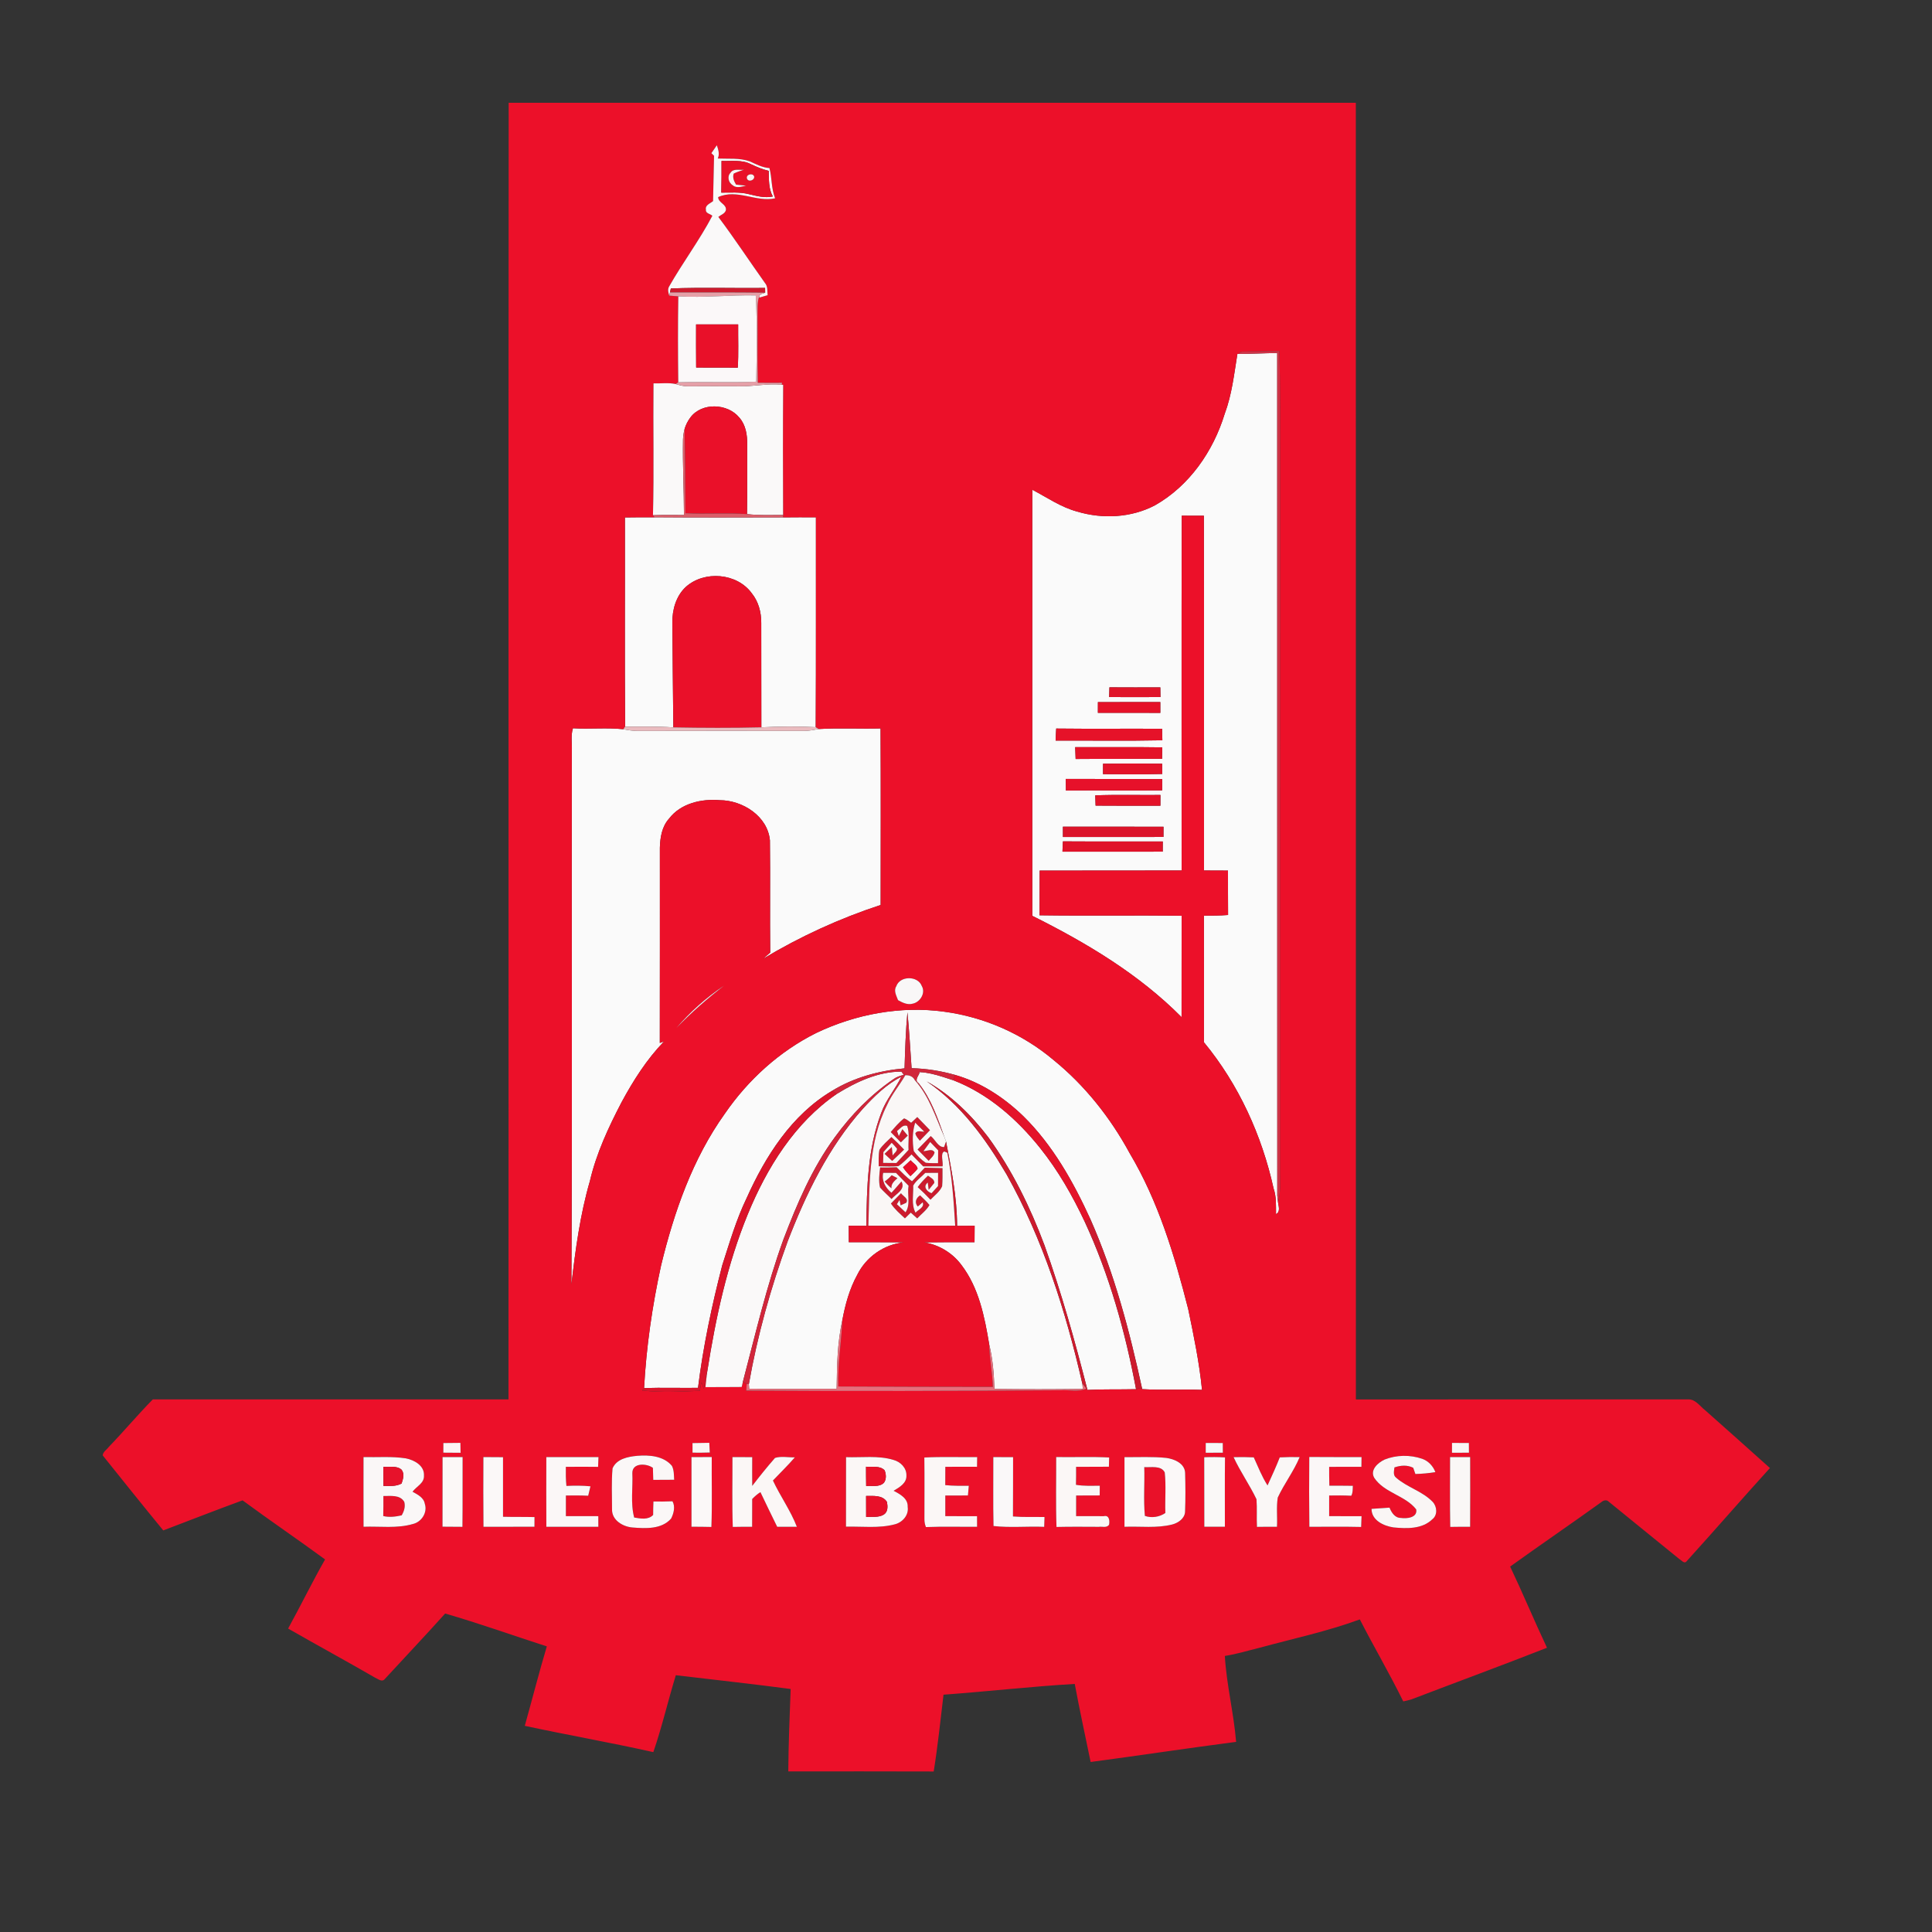
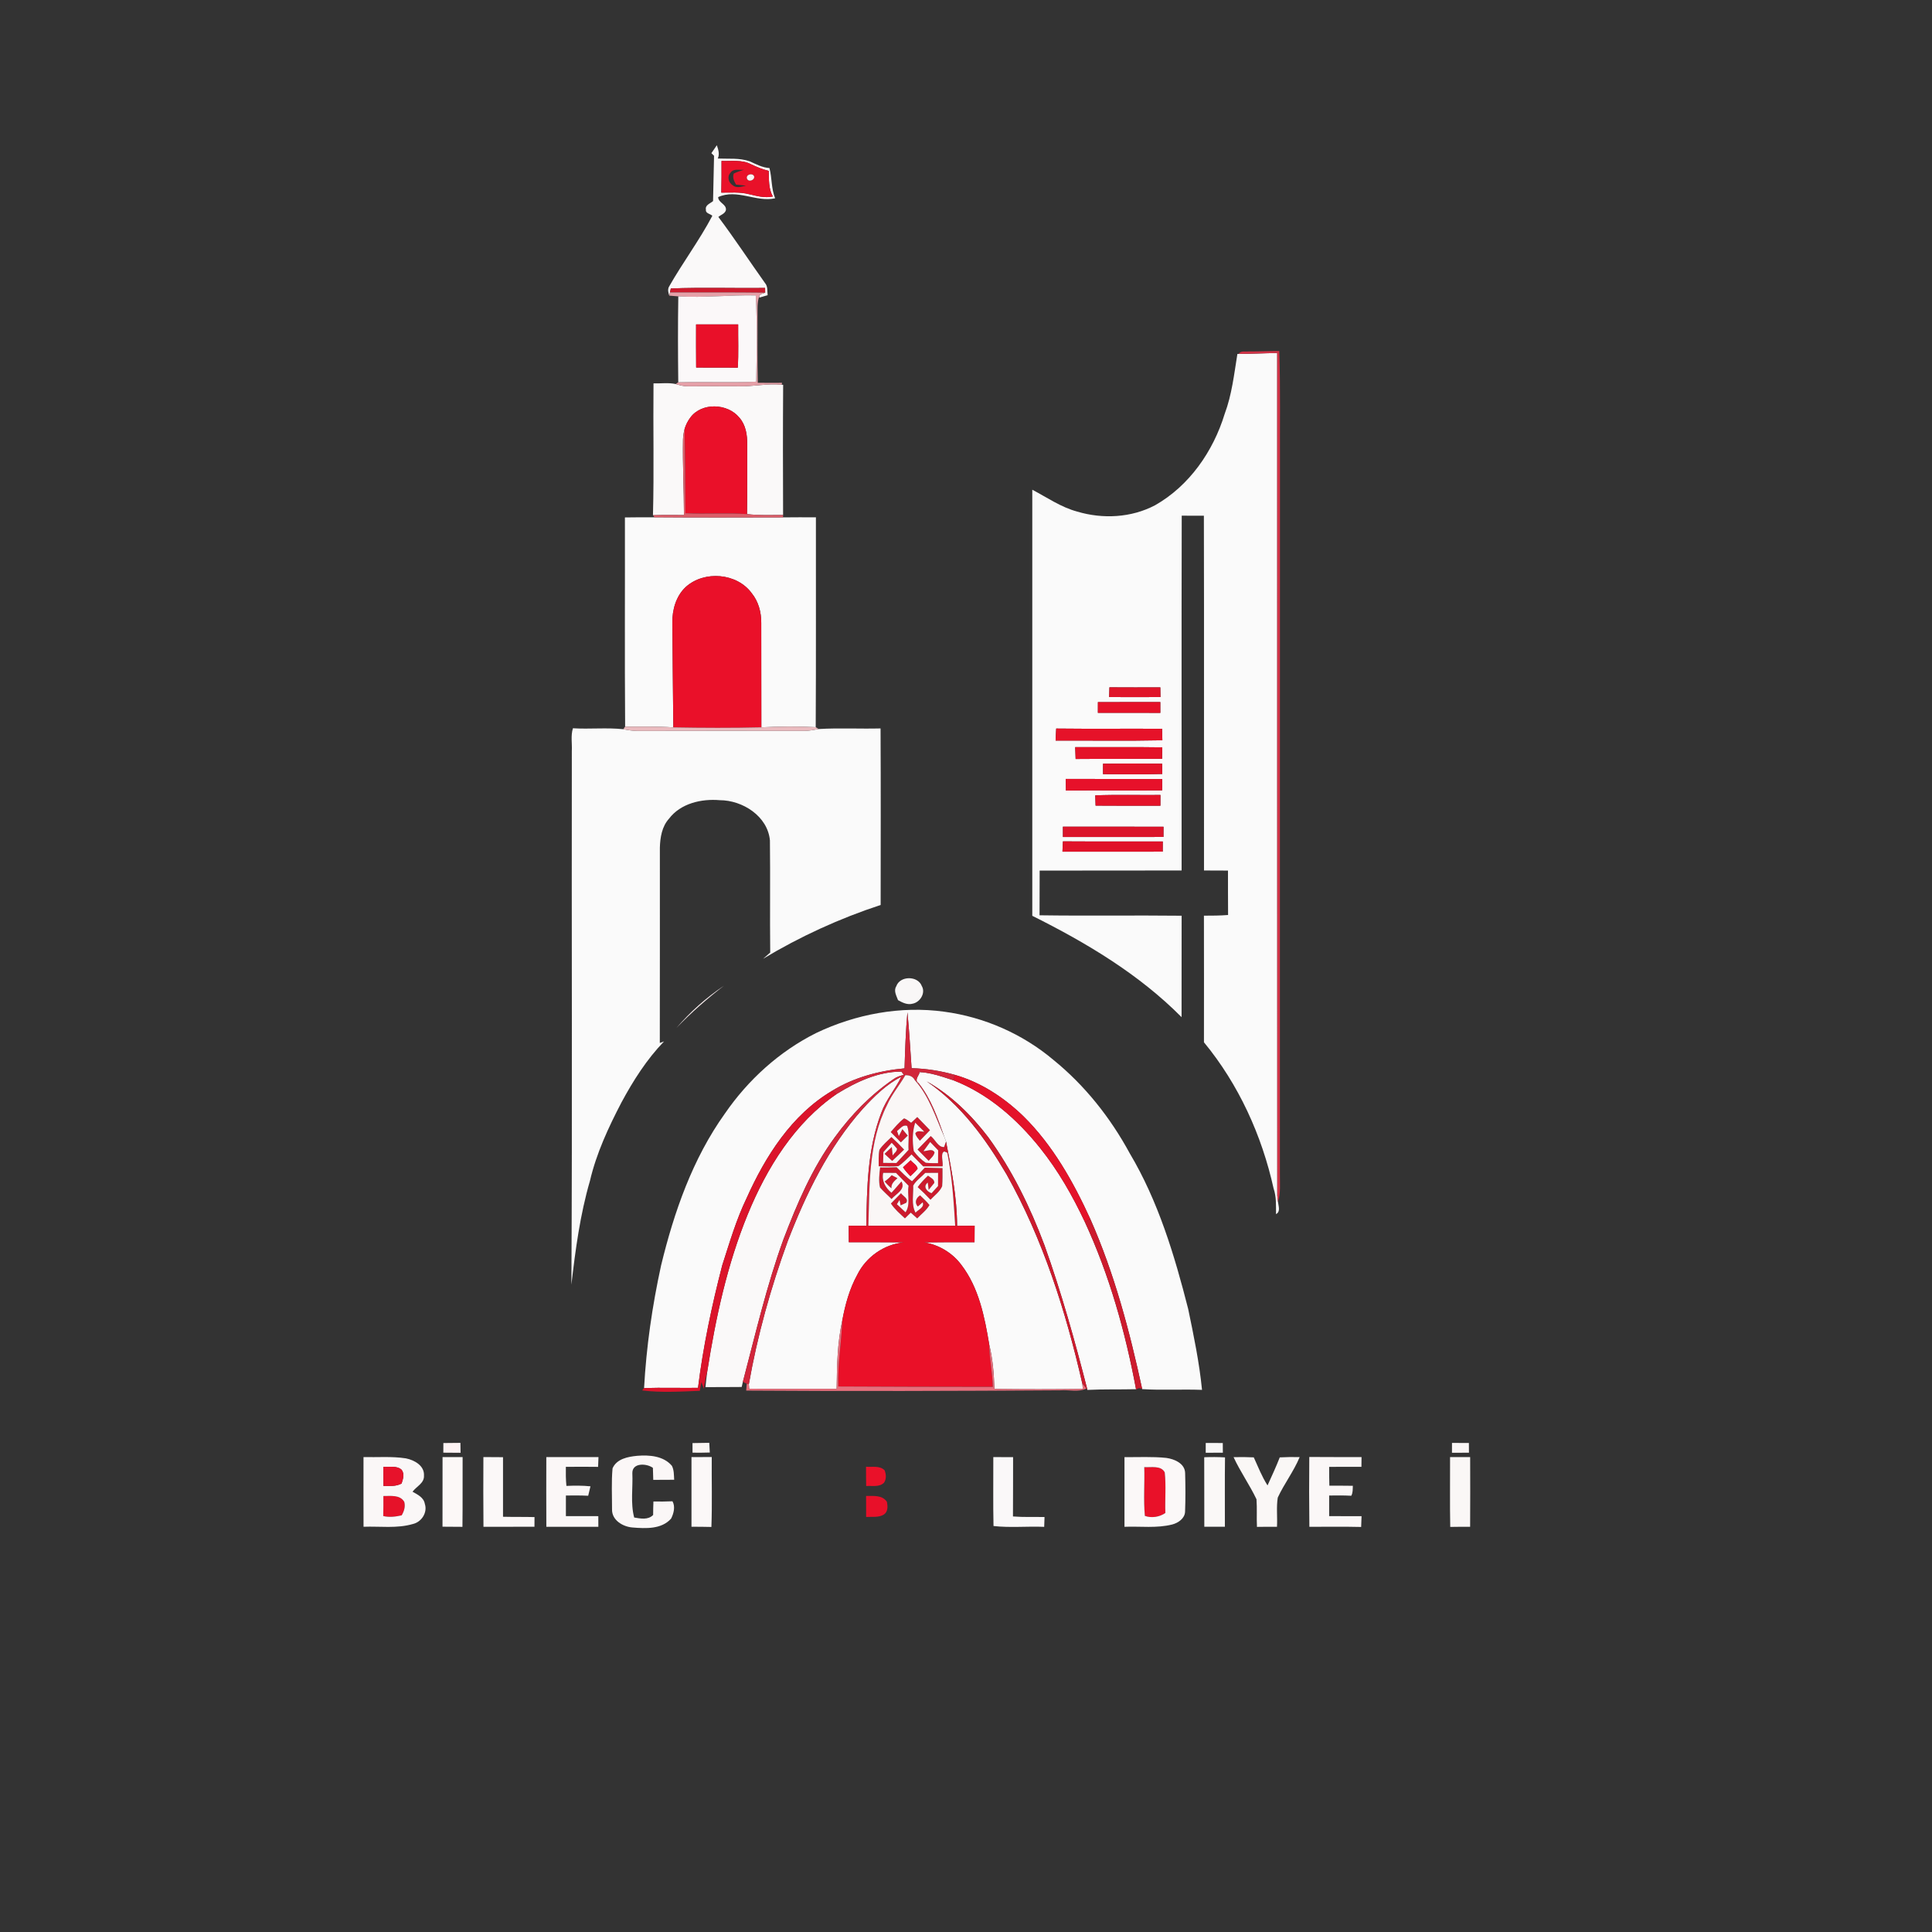
<svg xmlns="http://www.w3.org/2000/svg" width="800pt" height="800pt" viewBox="0 0 800 800" version="1.1">
  <rect x="0" y="0" width="800" height="800" fill="#333333" stroke="none" />
  <g id="surface1">
    <path style=" stroke:none;fill-rule:nonzero;fill:rgb(98.047%,98.047%,98.047%);fill-opacity:1;" d="M 512.379 146.551 L 512.879 146.551 C 518.211 146.559 523.531 146.238 528.859 146.18 C 528.898 262.48 528.828 378.781 528.891 495.078 C 528.969 495.738 529.121 497.051 529.191 497.711 C 529.371 499.391 530.328 501.75 528.371 502.738 C 528.34 499.148 528.559 495.539 527.359 492.09 C 522.5 470.109 512.891 449 498.531 431.59 C 498.539 414.109 498.578 396.641 498.52 379.16 C 501.852 379.16 505.191 379.148 508.52 378.879 C 508.461 372.75 508.5 366.621 508.48 360.488 C 505.172 360.48 501.859 360.469 498.551 360.449 C 498.512 311.488 498.621 262.52 498.5 213.551 C 495.441 213.559 492.379 213.551 489.328 213.531 C 489.211 262.5 489.301 311.469 489.281 360.441 C 469.691 360.52 450.09 360.441 430.5 360.488 C 430.469 366.66 430.488 372.828 430.449 379 C 450.059 379.289 469.68 378.961 489.289 379.18 C 489.238 393.18 489.309 407.18 489.262 421.18 C 471.59 403.352 449.781 390.359 427.449 379.219 C 427.441 320.41 427.43 261.602 427.449 202.789 C 433.551 205.98 439.32 210.039 446.059 211.84 C 456.621 215 468.461 214.398 478.281 209.219 C 492.5 201.16 502.379 186.852 507.109 171.398 C 510.102 163.41 511.02 154.91 512.379 146.551 M 459.262 288.641 C 466.352 288.66 473.441 288.68 480.531 288.641 C 480.512 287.641 480.48 285.629 480.461 284.629 C 473.43 284.629 466.41 284.672 459.391 284.609 C 459.34 285.949 459.301 287.289 459.262 288.641 M 454.621 290.738 C 454.609 292.211 454.609 293.691 454.609 295.172 C 463.23 295.18 471.852 295.172 480.469 295.18 C 480.461 293.691 480.461 292.199 480.461 290.711 C 471.84 290.73 463.23 290.691 454.621 290.738 M 437.109 306.672 C 451.84 306.602 466.578 306.852 481.309 306.539 C 481.262 304.949 481.23 303.359 481.199 301.77 C 466.59 301.68 451.969 301.852 437.352 301.68 C 437.238 303.34 437.172 305 437.109 306.672 M 445.211 309.379 C 445.262 311.012 445.32 312.641 445.398 314.281 C 457.328 314.172 469.27 314.289 481.199 314.211 C 481.219 312.621 481.25 311.039 481.281 309.461 C 469.262 309.27 457.238 309.43 445.211 309.379 M 456.75 316.23 C 456.738 317.672 456.738 319.109 456.738 320.559 C 464.922 320.59 473.102 320.699 481.281 320.488 C 481.25 319.07 481.23 317.641 481.219 316.219 C 473.059 316.141 464.898 316.148 456.75 316.23 M 441.371 327.34 C 454.648 327.238 467.941 327.391 481.23 327.281 C 481.23 325.719 481.23 324.148 481.25 322.59 C 467.93 322.52 454.609 322.59 441.301 322.539 C 441.309 324.141 441.328 325.738 441.371 327.34 M 453.52 329.34 C 453.551 330.398 453.621 332.531 453.66 333.59 C 462.602 333.672 471.551 333.629 480.5 333.621 C 480.5 332.141 480.5 330.66 480.512 329.18 C 471.512 329.262 462.512 329 453.52 329.34 M 440.129 342.32 C 440.129 343.738 440.129 345.16 440.141 346.578 C 454.02 346.551 467.891 346.602 481.77 346.57 C 481.77 345.148 481.77 343.738 481.781 342.328 C 467.891 342.301 454.012 342.328 440.129 342.32 M 440.141 348.391 C 440.051 349.809 439.98 351.23 439.949 352.66 C 453.781 352.648 467.621 352.691 481.461 352.648 C 481.461 351.238 481.469 349.84 481.48 348.441 C 467.699 348.398 453.922 348.488 440.141 348.391 M 258.762 214.262 C 262.84 214.211 266.93 214.18 271.02 214.199 C 288.75 214.34 306.488 214.289 324.23 214.238 C 328.77 214.172 333.309 214.199 337.852 214.211 C 337.809 243.18 337.941 272.148 337.77 301.109 C 330.281 300.73 322.75 300.809 315.262 301.172 C 315.211 286.781 315.27 272.379 315.219 257.988 C 315.262 253.578 314.09 249.109 311.281 245.641 C 305.16 237.25 291.672 236.141 284 243.012 C 279.922 246.77 278.309 252.551 278.41 257.969 C 278.539 272.379 278.641 286.789 278.809 301.191 C 272.172 300.762 265.5 300.91 258.852 300.879 C 258.641 272.012 258.82 243.129 258.762 214.262 M 236.781 311 C 236.941 307.859 236.281 304.609 237.238 301.559 C 244.18 301.98 251.172 301.219 258.078 301.949 C 260.051 302.34 262.039 302.66 264.051 302.66 C 287.059 302.59 310.07 302.621 333.078 302.641 C 335.078 302.621 337.059 302.25 339.031 301.871 C 347.531 301.371 356.09 301.852 364.621 301.629 C 364.75 326 364.672 350.359 364.66 374.73 C 347.66 380.301 331.289 387.801 315.961 397.02 C 316.949 396.148 317.941 395.289 318.93 394.441 C 318.75 378.961 319 363.48 318.809 348 C 317.898 337.969 307.5 331.352 298.02 331.34 C 290.422 330.691 281.852 332.648 277.02 339 C 274.078 342.25 273.352 346.789 273.238 351.02 C 273.23 377.969 273.27 404.922 273.211 431.871 L 274.969 431.23 C 267.809 438.629 262.238 447.41 257.359 456.441 C 251.949 466.82 246.941 477.559 244.27 489.02 C 240.199 503.012 238.27 517.512 236.602 531.949 C 237.012 458.309 236.648 384.648 236.781 311 M 337.922 427.762 C 354.289 419.93 372.949 416.43 390.988 418.922 C 407.531 421.141 423.398 428.102 436.172 438.859 C 449.211 449.43 459.789 462.801 467.781 477.531 C 479.609 497.391 486.328 519.738 492 542.012 C 494.309 553.102 496.621 564.23 497.73 575.512 C 489.469 575.199 481.199 575.719 472.961 575.211 C 467.77 551.23 461.449 527.309 451.5 504.82 C 444.441 489.379 435.969 474.238 423.789 462.23 C 415.789 454.488 406.16 448.129 395.391 445.078 C 389.551 443.422 383.531 442.469 377.469 442.32 C 376.922 434.609 376.512 426.879 375.75 419.191 C 375.039 426.891 374.789 434.641 374.559 442.379 C 364.051 443.34 353.52 446.148 344.48 451.73 C 327.781 461.66 316.949 478.75 309.172 496.09 C 304.859 505.012 302.102 514.539 299.059 523.949 C 294.738 540.641 291.16 557.559 289.031 574.68 C 281.578 574.77 274.141 574.531 266.699 574.77 C 267.621 557.691 270.09 540.711 273.738 524 C 279.121 501.852 286.781 479.801 300.16 461.109 C 309.762 447.141 322.73 435.359 337.922 427.762 M 376.301 444.25 C 382.602 443.031 388.891 445.422 394.82 447.34 C 409.211 452.91 421.121 463.41 430.66 475.34 C 438.148 484.68 444.121 495.141 449.199 505.969 C 459.379 527.961 465.969 551.469 470.41 575.238 C 463.699 575.398 456.98 575.199 450.281 575.531 C 445.129 555.352 439.52 535.262 432.5 515.641 C 426.59 499.852 419.109 484.539 409.191 470.871 C 402.211 461.719 393.781 453.43 383.711 447.762 C 397.922 457.43 408.238 471.66 416.82 486.32 C 431.891 513.23 441.32 542.91 448.16 572.871 C 448.219 573.43 448.34 574.559 448.398 575.121 C 436.191 575.289 423.98 575.289 411.77 575.129 C 411.578 568.922 411.078 562.699 409.602 556.648 C 407.699 545.219 405.32 533.23 398.121 523.82 C 394.441 518.84 388.82 515.43 382.711 514.441 C 389.648 514.391 396.59 514.309 403.531 514.359 C 403.539 512.09 403.559 509.82 403.578 507.559 C 401.148 507.57 398.73 507.578 396.309 507.602 C 396.289 495.789 393.961 484.199 391.738 472.672 C 391.512 471.98 391.262 471.309 390.988 470.66 C 388.238 462.949 385.559 455.02 380.379 448.531 C 377.078 446.449 385.371 442.172 376.301 444.25 M 357.199 459.199 C 361.91 454.039 366.988 449.031 373.262 445.801 C 370.75 450.961 366.871 455.371 364.91 460.809 C 359.219 475.691 358.941 491.871 358.738 507.59 C 356.301 507.57 353.871 507.559 351.441 507.551 C 351.449 509.82 351.461 512.09 351.48 514.359 C 359.109 514.328 366.738 514.398 374.379 514.43 C 366.102 515.199 358.629 520.449 354.969 527.879 C 351.75 533.738 349.98 540.23 348.77 546.77 C 346.711 556.051 346.559 565.621 346.441 575.078 C 334.371 575.059 322.289 575.148 310.219 575.059 C 310.18 574.59 310.121 573.672 310.078 573.199 C 313.609 553.059 319.148 533.262 326.141 514.051 C 333.719 494.41 343.078 475.031 357.199 459.199 " />
-     <path style=" stroke:none;fill-rule:nonzero;fill:rgb(92.577%,6.273%,16.089%);fill-opacity:1;" d="M 210.551 579.461 C 210.641 400.488 210.48 221.52 210.629 42.551 C 327.559 42.551 444.488 42.539 561.422 42.57 C 561.48 221.531 561.398 400.5 561.449 579.469 C 607.289 579.449 653.141 579.48 698.98 579.461 C 702.012 579.301 703.852 582.23 706.012 583.91 C 715 591.859 723.949 599.871 732.891 607.879 C 721.289 620.66 709.969 633.719 698.391 646.488 C 697.461 647.73 696.18 646 695.352 645.551 C 685.641 637.621 675.859 629.762 666.16 621.82 C 665.25 620.852 663.891 621.25 663.039 622.031 C 650.539 631.02 637.82 639.691 625.32 648.68 C 630.602 659.801 635.32 671.172 640.578 682.301 C 621.941 689.609 603.141 696.531 584.441 703.68 C 583.32 704.02 582.199 704.301 581.059 704.512 C 575.422 693.02 568.91 681.961 563.078 670.559 C 549.551 675.531 535.449 678.52 521.57 682.301 C 516.781 683.461 512.059 684.941 507.18 685.691 C 507.879 697.641 510.871 709.34 511.852 721.27 C 491.75 723.879 471.699 726.93 451.609 729.602 C 449.398 718.832 447.039 708.082 445.031 697.27 C 426.891 698.352 408.809 700.41 390.691 701.738 C 389.422 712.34 388.32 722.988 386.629 733.539 C 366.559 733.449 346.48 733.512 326.41 733.512 C 326.5 722.121 326.961 710.75 327.391 699.379 C 311.57 697.281 295.691 695.559 279.84 693.672 C 276.609 704.25 274.121 715.07 270.531 725.52 C 252.859 721.559 235 718.441 217.301 714.629 C 220.379 703.68 223.16 692.641 226.43 681.738 C 212.398 677.211 198.488 672.219 184.328 668.129 C 176.109 677.301 167.621 686.23 159.289 695.301 C 158.148 696.672 156.57 695.211 155.379 694.719 C 143.422 687.809 131.281 681.219 119.301 674.352 C 124.52 664.871 129.262 655.129 134.602 645.73 C 123.309 637.441 111.711 629.578 100.441 621.262 C 89.449 625.281 78.551 629.551 67.609 633.711 C 59.16 623.422 50.832 613.012 42.512 602.629 C 42.68 601.141 44.23 600.262 45.059 599.121 C 51.281 592.699 57.012 585.82 63.289 579.449 C 112.379 579.469 161.469 579.469 210.551 579.461 M 294.57 63.422 C 294.84 63.699 295.391 64.238 295.672 64.512 C 295.551 70.762 295.41 77.02 295.262 83.27 C 294.078 84.289 291.879 84.898 292.309 86.871 C 292.078 88.371 294.16 88.539 294.969 89.352 C 289.621 99.5 282.66 108.762 277 118.75 C 276.391 119.922 276.738 121.25 277.141 122.422 C 278.379 122.5 279.629 122.602 280.871 122.719 C 280.672 134.57 280.719 146.43 280.852 158.289 L 279.801 159.02 C 276.781 158.371 273.66 158.852 270.602 158.738 C 270.41 176.941 270.852 195.148 270.379 213.34 L 271.02 214.199 C 266.93 214.18 262.84 214.211 258.762 214.262 C 258.82 243.129 258.641 272.012 258.852 300.879 L 258.078 301.949 C 251.172 301.219 244.18 301.98 237.238 301.559 C 236.281 304.609 236.941 307.859 236.781 311 C 236.648 384.648 237.012 458.309 236.602 531.949 C 238.27 517.512 240.199 503.012 244.27 489.02 C 246.941 477.559 251.949 466.82 257.359 456.441 C 262.238 447.41 267.809 438.629 274.969 431.23 L 273.211 431.871 C 273.27 404.922 273.23 377.969 273.238 351.02 C 273.352 346.789 274.078 342.25 277.02 339 C 281.852 332.648 290.422 330.691 298.02 331.34 C 307.5 331.352 317.898 337.969 318.809 348 C 319 363.48 318.75 378.961 318.93 394.441 C 317.941 395.289 316.949 396.148 315.961 397.02 C 331.289 387.801 347.66 380.301 364.66 374.73 C 364.672 350.359 364.75 326 364.621 301.629 C 356.09 301.852 347.531 301.371 339.031 301.871 L 337.77 301.109 C 337.941 272.148 337.809 243.18 337.852 214.211 C 333.309 214.199 328.77 214.172 324.23 214.238 L 324.262 213.238 C 324.199 195.281 324.16 177.309 324.289 159.34 L 323.691 159.309 L 323.828 158.512 C 320.48 158.551 317.129 158.531 313.781 158.5 C 313.559 149.309 313.738 140.129 313.672 130.949 C 313.719 128.172 313.441 125.309 314.41 122.648 C 314.41 122.789 314.43 123.078 314.43 123.23 C 315.289 122.98 317 122.488 317.859 122.238 C 317.648 120.559 318.012 118.641 316.809 117.25 C 310.32 108.141 304.172 98.77 297.449 89.82 C 298.512 88.941 300.129 88.512 300.578 87.059 C 300.949 84.512 297.449 84.059 297.371 81.621 C 305.172 78.031 313.051 83.852 320.969 82.109 C 319.32 78.078 319.711 73.711 318.609 69.59 C 315.672 69.398 313.09 68 310.48 66.82 C 306.219 65.301 301.641 65.84 297.211 65.641 C 298.078 63.789 297.422 61.93 296.828 60.141 C 296.07 61.23 295.32 62.328 294.57 63.422 M 512.879 146.551 L 512.379 146.551 C 511.02 154.91 510.102 163.41 507.109 171.398 C 502.379 186.852 492.5 201.16 478.281 209.219 C 468.461 214.398 456.621 215 446.059 211.84 C 439.32 210.039 433.551 205.98 427.449 202.789 C 427.43 261.602 427.441 320.41 427.449 379.219 C 449.781 390.359 471.59 403.352 489.262 421.18 C 489.309 407.18 489.238 393.18 489.289 379.18 C 469.68 378.961 450.059 379.289 430.449 379 C 430.488 372.828 430.469 366.66 430.5 360.488 C 450.09 360.441 469.691 360.52 489.281 360.441 C 489.301 311.469 489.211 262.5 489.328 213.531 C 492.379 213.551 495.441 213.559 498.5 213.551 C 498.621 262.52 498.512 311.488 498.551 360.449 C 501.859 360.469 505.172 360.48 508.48 360.488 C 508.5 366.621 508.461 372.75 508.52 378.879 C 505.191 379.148 501.852 379.16 498.52 379.16 C 498.578 396.641 498.539 414.109 498.531 431.59 C 512.891 449 522.5 470.109 527.359 492.09 C 528.559 495.539 528.34 499.148 528.371 502.738 C 530.328 501.75 529.371 499.391 529.191 497.711 C 530.371 493.922 529.949 489.93 529.98 486.039 C 530.02 388.012 529.941 289.98 530.012 191.949 C 529.922 176.41 530.25 160.859 529.719 145.328 C 525.5 145.359 521.289 145.539 517.07 145.52 C 515.672 145.719 513.789 145.078 512.879 146.551 M 371.129 408.391 C 369.93 410.27 371.211 412.32 371.852 414.141 C 373.699 415.172 375.781 416.23 377.961 415.59 C 381.031 414.98 383.379 411.141 381.691 408.281 C 380.059 403.949 372.629 403.988 371.129 408.391 M 280.102 425.641 C 286.18 419.32 292.82 413.52 299.762 408.172 C 292.469 413.059 285.809 418.969 280.102 425.641 M 337.922 427.762 C 322.73 435.359 309.762 447.141 300.16 461.109 C 286.781 479.801 279.121 501.852 273.738 524 C 270.09 540.711 267.621 557.691 266.699 574.77 L 265.898 575.75 C 273.801 576.719 281.852 576.238 289.781 575.898 C 289.988 574.699 290.199 573.512 290.422 572.32 C 290.781 573.238 291.129 574.16 291.48 575.09 C 291.73 572.621 292.281 570.211 292.871 567.809 C 292.551 569.988 292.34 572.18 292.121 574.379 C 297.121 574.34 302.121 574.391 307.121 574.32 C 307.25 573.789 307.488 572.719 307.609 572.191 C 308.012 572.391 308.809 572.801 309.211 573 C 309.16 573.699 309.039 575.109 308.988 575.809 C 352.352 576.102 395.719 575.988 439.078 575.691 C 442.641 575.391 446.48 576.59 449.82 574.969 L 450.281 575.531 C 456.98 575.199 463.699 575.398 470.41 575.238 C 470.422 575.301 470.441 575.41 470.449 575.469 C 471.191 574.73 472.051 574.602 472.961 575.211 C 481.199 575.719 489.469 575.199 497.73 575.512 C 496.621 564.23 494.309 553.102 492 542.012 C 486.328 519.738 479.609 497.391 467.781 477.531 C 459.789 462.801 449.211 449.43 436.172 438.859 C 423.398 428.102 407.531 421.141 390.988 418.922 C 372.949 416.43 354.289 419.93 337.922 427.762 M 183.59 597.531 C 183.59 598.531 183.57 600.52 183.57 601.52 C 185.949 601.551 188.328 601.559 190.711 601.57 C 190.691 600.191 190.672 598.82 190.648 597.461 C 188.289 597.48 185.941 597.5 183.59 597.531 M 286.75 597.551 C 286.75 598.539 286.762 600.531 286.762 601.52 C 289.141 601.559 291.531 601.539 293.91 601.461 C 293.84 600.121 293.77 598.781 293.699 597.441 C 291.379 597.488 289.059 597.52 286.75 597.551 M 499.27 597.5 C 499.27 598.512 499.27 600.539 499.262 601.559 C 501.621 601.539 503.988 601.539 506.359 601.531 C 506.352 600.531 506.34 598.52 506.328 597.52 C 503.969 597.512 501.621 597.5 499.27 597.5 M 601.238 597.48 C 601.238 598.5 601.238 600.539 601.23 601.559 C 603.57 601.551 605.91 601.551 608.262 601.539 C 608.262 600.539 608.25 598.52 608.238 597.512 C 605.898 597.5 603.57 597.488 601.238 597.48 M 183.25 603.352 C 183.219 612.961 183.23 622.559 183.23 632.172 C 185.98 632.211 188.73 632.219 191.488 632.23 C 191.621 622.609 191.5 612.98 191.559 603.352 C 188.789 603.352 186.02 603.352 183.25 603.352 M 200.16 603.34 C 200.109 612.961 200.109 622.59 200.191 632.219 C 207.23 632.191 214.27 632.219 221.309 632.191 C 221.309 630.852 221.32 629.512 221.328 628.191 C 216.98 628.078 212.629 628.172 208.289 628.059 C 208.262 619.84 208.262 611.609 208.289 603.391 C 205.578 603.352 202.871 603.34 200.16 603.34 M 226.219 603.34 C 226.211 612.969 226.16 622.59 226.23 632.211 C 233.41 632.199 240.578 632.211 247.762 632.211 C 247.75 630.738 247.75 629.27 247.75 627.809 C 243.27 627.809 238.801 627.82 234.328 627.789 C 234.32 624.941 234.32 622.102 234.328 619.262 C 237.398 619.219 240.48 619.211 243.559 619.359 C 243.879 618.051 244.199 616.75 244.5 615.449 C 241.191 615.109 237.859 615.141 234.539 615.281 C 234.281 612.648 234.262 610.02 234.309 607.391 C 238.762 607.352 243.211 607.328 247.66 607.398 C 247.711 606.039 247.762 604.691 247.82 603.352 C 240.621 603.352 233.422 603.34 226.219 603.34 M 253.641 608.012 C 253.129 613.629 253.441 619.309 253.43 624.961 C 253.301 629.461 257.891 632.18 261.891 632.5 C 267.309 632.941 273.93 633.301 277.891 628.82 C 278.969 626.691 279.711 623.859 278.461 621.648 C 275.828 621.781 273.199 621.77 270.57 621.738 C 270.5 623.59 270.449 625.441 270.449 627.309 C 268.359 629.469 265.23 628.82 262.602 628.371 C 261.012 622.379 262.129 616.059 261.84 609.941 C 261.82 605.602 267.77 605.91 270.352 607.809 C 270.391 609.461 270.441 611.109 270.5 612.781 C 273.391 612.77 276.27 612.77 279.16 612.738 C 279.039 610.801 279.129 608.73 278.219 606.961 C 274.75 602.84 268.852 602.41 263.859 602.82 C 260.02 603.191 255.352 604.051 253.641 608.012 M 286.328 603.352 C 286.32 612.961 286.301 622.57 286.328 632.191 C 289.078 632.191 291.828 632.211 294.578 632.281 C 294.93 622.641 294.641 612.98 294.719 603.328 C 291.922 603.34 289.121 603.34 286.328 603.352 M 303.289 603.34 C 303.328 612.98 303.078 622.629 303.43 632.27 C 306.102 632.211 308.77 632.199 311.441 632.211 C 311.441 628.371 311.48 624.539 311.469 620.711 C 312.5 619.648 313.609 618.641 314.879 617.871 C 317.129 622.68 319.5 627.441 321.82 632.219 C 324.531 632.211 327.25 632.219 329.969 632.211 C 327.371 625.488 323.109 619.559 320.059 613.051 C 323.078 609.852 326.262 606.801 329.129 603.461 C 326.43 603.531 323.488 602.871 320.922 603.691 C 317.641 607.422 314.531 611.32 311.488 615.27 C 311.469 611.301 311.441 607.34 311.48 603.371 C 308.75 603.352 306.02 603.34 303.289 603.34 M 350.328 603.371 C 350.289 612.961 350.328 622.559 350.301 632.16 C 357.02 632 363.91 632.93 370.488 631.199 C 373.672 630.422 376.379 627.41 375.859 623.988 C 376.051 620.48 372.672 618.68 370.02 617.301 C 372.371 615.891 375.469 614.18 375.328 611.012 C 375.449 607.82 372.859 605.289 369.949 604.512 C 363.602 602.59 356.859 603.602 350.328 603.371 M 382.75 603.52 C 382.859 612.039 382.77 620.559 382.781 629.09 C 382.781 630.199 382.98 631.281 383.398 632.328 C 390.461 632.059 397.531 632.262 404.59 632.211 C 404.59 630.738 404.578 629.27 404.578 627.82 C 400.199 627.82 395.809 627.809 391.43 627.801 C 391.43 624.949 391.43 622.102 391.43 619.262 C 394.551 619.238 397.68 619.238 400.801 619.25 C 400.922 617.898 401.039 616.57 401.16 615.238 C 397.91 615.23 394.648 615.301 391.41 614.949 C 391.441 612.422 391.441 609.898 391.441 607.379 C 395.809 607.371 400.191 607.34 404.57 607.371 C 404.578 606.02 404.602 604.68 404.629 603.352 C 397.328 603.422 390.031 603.141 382.75 603.52 M 411.309 603.352 C 411.352 612.859 411.172 622.379 411.391 631.891 C 418.219 632.672 425.41 631.941 432.379 632.238 C 432.422 630.871 432.469 629.52 432.52 628.172 C 428.16 628.07 423.801 628.289 419.449 627.93 C 419.531 619.738 419.449 611.559 419.5 603.371 C 416.77 603.34 414.039 603.34 411.309 603.352 M 437.34 603.328 C 437.379 612.98 437.129 622.641 437.469 632.281 C 443.309 632.141 449.16 632.211 455 632.23 C 456.41 632.02 458.281 632.789 459.238 631.359 C 459.57 629.801 459.352 627.238 457.059 627.809 C 453.238 627.762 449.422 627.859 445.602 627.789 C 445.602 624.941 445.609 622.102 445.609 619.262 C 448.859 619.238 452.102 619.238 455.359 619.23 C 455.359 617.879 455.379 616.531 455.398 615.199 C 452.109 615.211 448.789 615.391 445.539 614.828 C 445.602 612.34 445.602 609.859 445.59 607.391 C 450.109 607.359 454.641 607.371 459.172 607.34 C 459.199 606.391 459.25 604.469 459.281 603.512 C 451.969 603.129 444.648 603.449 437.34 603.328 M 498.641 603.41 C 498.699 613 498.629 622.602 498.68 632.199 C 501.52 632.219 504.359 632.219 507.199 632.199 C 507.23 622.629 507.121 613.051 507.25 603.48 C 504.379 603.301 501.512 603.301 498.641 603.41 M 510.801 603.379 C 513.57 609.398 517.449 614.84 520.289 620.82 C 520.57 624.621 520.281 628.441 520.48 632.25 C 523.238 632.199 526 632.199 528.77 632.219 C 529 628.191 528.461 624.102 529.09 620.129 C 531.762 614.352 535.73 609.238 538.16 603.352 C 535.41 603.289 532.66 603.32 529.922 603.469 C 528.391 607.398 526.602 611.23 524.859 615.078 C 522.52 611.43 520.949 607.379 519.16 603.461 C 516.371 603.328 513.578 603.301 510.801 603.379 M 542.148 603.301 C 542.051 612.93 542.059 622.57 542.18 632.211 C 549.328 632.25 556.48 632.102 563.629 632.281 C 563.691 630.789 563.73 629.289 563.789 627.82 C 559.32 627.82 554.852 627.82 550.379 627.801 C 550.371 624.949 550.371 622.102 550.379 619.262 C 553.43 619.219 556.488 619.191 559.539 619.359 C 560.23 618.078 560.129 616.621 560.18 615.238 C 556.93 615.191 553.691 615.18 550.461 615.199 C 550.391 612.59 550.371 609.988 550.379 607.398 C 554.828 607.359 559.281 607.352 563.738 607.371 C 563.738 606.012 563.75 604.672 563.781 603.34 C 556.559 603.309 549.359 603.391 542.148 603.301 M 573.328 604.371 C 570.609 605.648 567.16 608.66 569.039 611.93 C 573.191 618.199 581.859 619.191 586.41 624.988 C 587.078 628.441 582.48 628.93 580.07 628.539 C 577.578 628.551 576.199 626.301 575.371 624.281 C 572.879 624.441 570.398 624.609 567.922 624.789 C 567.91 629.539 572.969 631.879 577.02 632.469 C 582.488 633 588.891 633.219 593.121 629.078 C 595.371 627.328 595.059 623.801 593.23 621.879 C 588.961 617.441 582.648 615.898 578.078 611.852 C 576.73 610.828 577.27 609.02 577.41 607.629 C 579.969 606.75 582.68 606.531 585.18 607.77 C 585.41 608.422 585.859 609.699 586.078 610.352 C 588.852 610.281 591.621 610.02 594.359 609.578 C 593.41 607.051 591.469 604.969 588.91 604.059 C 583.898 602.34 578.25 602.422 573.328 604.371 M 600.441 603.34 C 600.48 612.98 600.32 622.621 600.512 632.262 C 603.25 632.211 606 632.199 608.75 632.211 C 608.801 622.578 608.801 612.961 608.762 603.34 C 605.98 603.34 603.211 603.34 600.441 603.34 M 150.52 603.352 C 150.52 612.961 150.488 622.578 150.531 632.199 C 157.34 631.941 164.352 633 170.988 631.051 C 174.559 630.23 177.109 626.27 175.91 622.711 C 175.48 620.078 172.898 618.859 170.828 617.691 C 172.422 615.48 175.738 614.18 175.559 611.031 C 175.82 606.891 171.551 604.551 168.031 603.871 C 162.238 602.98 156.352 603.48 150.52 603.352 M 465.621 603.371 C 465.602 612.98 465.609 622.602 465.621 632.211 C 472.211 631.949 478.949 632.898 485.422 631.25 C 487.879 630.609 490.602 628.75 490.711 625.969 C 490.922 620.629 490.879 615.262 490.738 609.91 C 490.609 605.98 486.301 604.148 482.949 603.691 C 477.199 603.09 471.391 603.422 465.621 603.371 " />
    <path style=" stroke:none;fill-rule:nonzero;fill:rgb(98.047%,97.656%,97.656%);fill-opacity:1;" d="M 294.57 63.422 C 295.32 62.328 296.07 61.23 296.828 60.141 C 297.422 61.93 298.078 63.789 297.211 65.641 C 301.641 65.84 306.219 65.301 310.48 66.82 C 313.09 68 315.672 69.398 318.609 69.59 C 319.711 73.711 319.32 78.078 320.969 82.109 C 313.051 83.852 305.172 78.031 297.371 81.621 C 297.449 84.059 300.949 84.512 300.578 87.059 C 300.129 88.512 298.512 88.941 297.449 89.82 C 304.172 98.77 310.32 108.141 316.809 117.25 C 318.012 118.641 317.648 120.559 317.859 122.238 C 317 122.488 315.289 122.98 314.43 123.23 C 314.43 123.078 314.41 122.789 314.41 122.648 C 314.672 121.59 316.039 121.629 316.84 121.191 C 316.828 120.699 316.82 119.73 316.809 119.238 C 303.801 119.379 290.77 118.949 277.781 119.441 L 277.422 121.078 L 277.141 122.422 C 276.738 121.25 276.391 119.922 277 118.75 C 282.66 108.762 289.621 99.5 294.969 89.352 C 294.16 88.539 292.078 88.371 292.309 86.871 C 291.879 84.898 294.078 84.289 295.262 83.27 C 295.41 77.02 295.551 70.762 295.672 64.512 C 295.391 64.238 294.84 63.699 294.57 63.422 M 298.762 66.641 C 298.801 71.02 298.77 75.391 298.672 79.77 C 302.469 79.781 306.34 79.449 310.078 80.391 C 313.328 81.148 316.641 82.09 320.012 81.359 C 318.211 78.102 318.41 74.352 318.309 70.75 C 315.73 70.129 313.281 69.109 310.891 67.969 C 307.141 66.039 302.809 66.809 298.762 66.641 M 270.602 158.738 C 273.66 158.852 276.781 158.371 279.801 159.02 C 281.469 159.512 283.18 160.012 284.949 159.961 C 291.961 159.941 298.98 159.879 306 159.949 C 311.91 160.09 317.77 158.699 323.691 159.309 L 324.289 159.34 C 324.16 177.309 324.199 195.281 324.262 213.238 C 319.281 213.211 314.289 213.488 309.328 212.871 C 309.469 203.262 309.359 193.648 309.398 184.039 C 309.461 180.141 308.82 175.93 306.129 172.91 C 301.281 166.969 290.551 166.539 285.859 172.891 C 284.801 174.301 283.98 175.898 283.48 177.59 C 283.121 179.02 282.871 180.48 282.82 181.961 C 282.629 192.398 283.199 202.828 283.219 213.27 C 278.941 213.262 274.66 213.18 270.379 213.34 C 270.852 195.148 270.41 176.941 270.602 158.738 M 346.5 452.961 C 354.531 448 363.648 443.691 373.262 443.73 L 374.281 445.09 C 372.699 445.43 371.172 445.961 369.879 446.93 C 360.5 453.359 352.441 461.629 345.762 470.801 C 336.32 483.621 330.059 498.391 324.422 513.172 C 317.43 532.43 312.82 552.41 307.609 572.191 C 307.488 572.719 307.25 573.789 307.121 574.32 C 302.121 574.391 297.121 574.34 292.121 574.379 C 292.34 572.18 292.551 569.988 292.871 567.809 C 296.352 545.699 301.102 523.609 309.621 502.84 C 317.52 483.59 329.059 464.91 346.5 452.961 " />
    <path style=" stroke:none;fill-rule:nonzero;fill:rgb(91.406%,6.665%,16.089%);fill-opacity:1;" d="M 298.762 66.641 C 302.809 66.809 307.141 66.039 310.891 67.969 C 313.281 69.109 315.73 70.129 318.309 70.75 C 318.41 74.352 318.211 78.102 320.012 81.359 C 316.641 82.09 313.328 81.148 310.078 80.391 C 306.34 79.449 302.469 79.781 298.672 79.77 C 298.77 75.391 298.801 71.02 298.762 66.641 M 302.488 71.539 C 300.961 73.078 301.672 75.691 303.422 76.73 C 305 78.109 307.148 77.219 308.941 76.879 C 307.559 76.719 306.172 76.57 304.789 76.441 C 303.961 75.039 303.238 73.52 303.82 71.871 C 305.172 71.199 306.621 70.762 308.051 70.27 C 306.191 70.52 303.691 69.648 302.488 71.539 M 309.301 73.949 C 309.891 75.602 312.641 74.621 312.262 73 C 311.641 71.461 308.762 72.238 309.301 73.949 M 473.82 607.512 C 476.59 607.699 480.789 606.699 482.289 609.691 C 482.91 615.25 482.34 620.891 482.551 626.488 C 480.148 628.18 476.801 628.68 474.07 627.699 C 473.449 621.051 474.02 614.23 473.82 607.512 " />
-     <path style=" stroke:none;fill-rule:nonzero;fill:rgb(98.047%,96.484%,96.094%);fill-opacity:1;" d="M 302.488 71.539 C 303.691 69.648 306.191 70.52 308.051 70.27 C 306.621 70.762 305.172 71.199 303.82 71.871 C 303.238 73.52 303.961 75.039 304.789 76.441 C 306.172 76.57 307.559 76.719 308.941 76.879 C 307.148 77.219 305 78.109 303.422 76.73 C 301.672 75.691 300.961 73.078 302.488 71.539 M 573.328 604.371 C 578.25 602.422 583.898 602.34 588.91 604.059 C 591.469 604.969 593.41 607.051 594.359 609.578 C 591.621 610.02 588.852 610.281 586.078 610.352 C 585.859 609.699 585.41 608.422 585.18 607.77 C 582.68 606.531 579.969 606.75 577.41 607.629 C 577.27 609.02 576.73 610.828 578.078 611.852 C 582.648 615.898 588.961 617.441 593.23 621.879 C 595.059 623.801 595.371 627.328 593.121 629.078 C 588.891 633.219 582.488 633 577.02 632.469 C 572.969 631.879 567.91 629.539 567.922 624.789 C 570.398 624.609 572.879 624.441 575.371 624.281 C 576.199 626.301 577.578 628.551 580.07 628.539 C 582.48 628.93 587.078 628.441 586.41 624.988 C 581.859 619.191 573.191 618.199 569.039 611.93 C 567.16 608.66 570.609 605.648 573.328 604.371 " />
    <path style=" stroke:none;fill-rule:nonzero;fill:rgb(99.609%,95.312%,95.702%);fill-opacity:1;" d="M 309.301 73.949 C 308.762 72.238 311.641 71.461 312.262 73 C 312.641 74.621 309.891 75.602 309.301 73.949 M 280.102 425.641 C 285.809 418.969 292.469 413.059 299.762 408.172 C 292.82 413.52 286.18 419.32 280.102 425.641 M 183.59 597.531 C 185.941 597.5 188.289 597.48 190.648 597.461 C 190.672 598.82 190.691 600.191 190.711 601.57 C 188.328 601.559 185.949 601.551 183.57 601.52 C 183.57 600.52 183.59 598.531 183.59 597.531 " />
    <path style=" stroke:none;fill-rule:nonzero;fill:rgb(79.688%,10.594%,18.042%);fill-opacity:1;" d="M 277.781 119.441 C 290.77 118.949 303.801 119.379 316.809 119.238 C 316.82 119.73 316.828 120.699 316.84 121.191 C 303.699 121.012 290.559 121.129 277.422 121.078 L 277.781 119.441 M 383.711 447.762 C 393.781 453.43 402.211 461.719 409.191 470.871 C 419.109 484.539 426.59 499.852 432.5 515.641 C 439.52 535.262 445.129 555.352 450.281 575.531 L 449.82 574.969 C 449.41 574.449 448.57 573.391 448.16 572.871 C 441.32 542.91 431.891 513.23 416.82 486.32 C 408.238 471.66 397.922 457.43 383.711 447.762 M 374.371 463.09 C 375.469 463.461 376.328 464.27 377.289 464.91 C 378.129 464.109 378.98 463.32 379.828 462.539 C 381.59 464.352 383.352 466.16 385.09 467.988 C 383.691 469.449 382.289 470.91 380.879 472.359 C 380.16 471.391 379.219 470.488 379.031 469.25 C 379.879 467.898 381.469 468.641 382.73 468.621 C 381.48 467.359 380.23 466.102 378.969 464.871 C 377.73 468.641 377.781 472.762 378.371 476.641 C 379.73 478.5 381.391 480.199 383.328 481.469 C 385.012 481.691 386.719 481.621 388.422 481.648 C 388.43 479.871 388.449 478.09 388.469 476.32 C 387.371 475.16 386.262 474.012 385.16 472.871 C 384.23 474.129 383.309 475.398 382.379 476.68 C 383.898 476.691 385.969 475.398 386.988 477.16 C 386.719 478.648 385.449 479.57 384.539 480.672 C 383 479.102 381.469 477.551 379.949 475.988 C 381.762 474.129 383.578 472.281 385.391 470.41 C 387.238 471.781 388.43 475.121 390.922 474.969 C 391.121 474.398 391.531 473.25 391.738 472.672 C 393.961 484.199 396.289 495.789 396.309 507.602 C 396.109 507.59 395.719 507.59 395.531 507.578 C 394.891 497.461 394.281 487.289 392.25 477.328 C 391.949 477.191 391.328 476.93 391.02 476.801 C 389.238 477.512 390.648 481.102 390.301 482.969 C 387.609 482.98 384.93 482.988 382.25 482.961 C 380.641 481.32 379.039 479.68 377.449 478.031 C 375.66 479.672 374.039 481.551 371.98 482.871 C 369.281 483.129 366.559 482.949 363.852 482.922 C 363.891 480.641 363.691 478.328 364.16 476.102 C 365.48 474.059 367.422 472.531 369.109 470.82 C 370.93 472.48 372.691 474.211 374.379 476.02 C 372.75 477.602 371.102 479.18 369.43 480.719 C 368.379 479.73 367.32 478.75 366.27 477.781 C 367.27 476.82 368.27 475.879 369.281 474.941 C 369.371 475.82 369.539 477.578 369.629 478.449 C 370.211 477.52 371.422 476.828 371.441 475.641 C 370.73 474.789 370 473.969 369.23 473.191 C 368.078 474.469 366.941 475.77 365.801 477.059 C 365.75 478.539 365.711 480.031 365.672 481.531 C 367.512 481.539 369.34 481.559 371.18 481.578 C 372.871 479.781 374.551 477.969 376.211 476.148 C 375.98 472.871 376.75 469.359 375.648 466.23 C 373.82 465.52 372.73 467.43 371.441 468.328 C 371.629 468.852 371.988 469.891 372.172 470.422 C 372.66 469.469 373.16 468.52 373.66 467.578 C 374.211 468.238 375.32 469.57 375.879 470.23 C 374.93 471.16 373.98 472.09 373.031 473.031 C 371.629 471.602 370.23 470.18 368.828 468.762 C 370.559 466.762 372.25 464.68 374.371 463.09 M 364.398 491.719 C 363.75 489 364.121 486.16 364.43 483.422 C 366.711 483.48 368.988 483.422 371.27 483.328 C 373.328 485.32 375.281 487.469 377.66 489.121 C 379.422 487.25 381.199 485.398 382.93 483.512 C 385.371 483.551 387.82 483.609 390.27 483.691 C 390.25 486.191 390.34 488.699 390.121 491.199 C 389.129 493.5 386.961 495 385.289 496.789 C 383.602 494.961 381.84 493.211 380 491.559 C 381.219 489.809 382.719 488.289 384.262 486.82 C 385.27 487.609 386.98 488.27 386.871 489.828 C 386.289 490.539 385.129 491.98 384.551 492.691 C 384.461 491.941 384.262 490.422 384.172 489.672 C 382.02 491.289 383.82 493.469 385.738 494.078 C 386.621 493.09 387.512 492.102 388.422 491.129 C 388.43 489.289 388.43 487.461 388.441 485.641 C 386.66 485.641 384.891 485.648 383.121 485.68 C 381.488 487.441 379.32 488.809 378.141 490.93 C 378.281 494.641 377.262 498.738 379.102 502.148 C 380.211 500.871 382.93 499.961 382.059 497.859 C 381.551 498.301 380.539 499.172 380.031 499.602 C 378.57 497.91 379.32 496.051 380.988 494.969 C 382.32 496.262 383.711 497.512 384.871 498.98 C 383.629 501.18 381.5 502.691 379.801 504.52 C 378.91 503.719 378.02 502.922 377.129 502.129 C 376.531 502.719 375.32 503.91 374.711 504.5 C 372.641 502.578 370.469 500.73 368.91 498.352 C 370.32 496.941 371.699 495.512 373.09 494.09 C 373.879 495.281 376.371 496.281 375.25 498.051 C 374.672 498.309 373.512 498.84 372.93 499.109 C 372.82 498.551 372.602 497.43 372.488 496.871 C 372.121 497.449 371.738 498.039 371.379 498.641 C 372.559 499.762 373.75 500.879 374.961 501.988 C 377.172 498.77 375.57 494.609 376.219 490.98 C 374.48 489.199 372.73 487.441 371.012 485.672 C 369.238 485.648 367.469 485.648 365.711 485.648 C 365.012 489 366.648 491.809 369.129 493.91 C 370.57 492.398 371.871 490.762 373.27 489.219 C 375.141 492.578 370.969 494.328 369.18 496.488 C 367.602 494.891 365.879 493.422 364.398 491.719 M 366.328 489.23 C 367.398 488.469 368.359 487.602 369.23 486.629 C 369.828 486.93 371.02 487.551 371.621 487.852 C 370.391 489.012 368.949 490.078 369.129 492.051 C 368.102 491.199 367.16 490.262 366.328 489.23 M 451.5 504.82 C 461.449 527.309 467.77 551.23 472.961 575.211 C 472.051 574.602 471.191 574.73 470.449 575.469 C 470.441 575.41 470.422 575.301 470.41 575.238 C 465.969 551.469 459.379 527.961 449.199 505.969 C 449.781 505.68 450.922 505.109 451.5 504.82 " />
    <path style=" stroke:none;fill-rule:nonzero;fill:rgb(89.844%,62.694%,65.819%);fill-opacity:1;" d="M 277.422 121.078 C 290.559 121.129 303.699 121.012 316.84 121.191 C 316.039 121.629 314.672 121.59 314.41 122.648 C 313.441 125.309 313.719 128.172 313.672 130.949 C 313.738 140.129 313.559 149.309 313.781 158.5 C 317.129 158.531 320.48 158.551 323.828 158.512 L 323.691 159.309 C 317.77 158.699 311.91 160.09 306 159.949 C 298.98 159.879 291.961 159.941 284.949 159.961 C 283.18 160.012 281.469 159.512 279.801 159.02 L 280.852 158.289 C 291.602 158.012 302.371 158.48 313.129 158.051 C 313.352 146.148 313.609 134.219 312.941 122.328 C 302.25 122.09 291.539 123.359 280.871 122.719 C 279.629 122.602 278.379 122.5 277.141 122.422 L 277.422 121.078 " />
    <path style=" stroke:none;fill-rule:nonzero;fill:rgb(98.438%,97.264%,97.656%);fill-opacity:1;" d="M 280.871 122.719 C 291.539 123.359 302.25 122.09 312.941 122.328 C 313.609 134.219 313.352 146.148 313.129 158.051 C 302.371 158.48 291.602 158.012 280.852 158.289 C 280.719 146.43 280.672 134.57 280.871 122.719 M 288.23 134.328 C 288.23 140.281 288.199 146.23 288.262 152.18 C 294 152.27 299.738 152.148 305.488 152.262 C 305.879 146.289 305.602 140.309 305.66 134.34 C 299.852 134.32 294.039 134.359 288.23 134.328 " />
    <path style=" stroke:none;fill-rule:nonzero;fill:rgb(91.406%,6.273%,16.089%);fill-opacity:1;" d="M 288.23 134.328 C 294.039 134.359 299.852 134.32 305.66 134.34 C 305.602 140.309 305.879 146.289 305.488 152.262 C 299.738 152.148 294 152.27 288.262 152.18 C 288.199 146.23 288.23 140.281 288.23 134.328 " />
    <path style=" stroke:none;fill-rule:nonzero;fill:rgb(81.639%,19.994%,27.831%);fill-opacity:1;" d="M 512.879 146.551 C 513.789 145.078 515.672 145.719 517.07 145.52 C 521.289 145.539 525.5 145.359 529.719 145.328 C 530.25 160.859 529.922 176.41 530.012 191.949 C 529.941 289.98 530.02 388.012 529.98 486.039 C 529.949 489.93 530.371 493.922 529.191 497.711 C 529.121 497.051 528.969 495.738 528.891 495.078 C 528.828 378.781 528.898 262.48 528.859 146.18 C 523.531 146.238 518.211 146.559 512.879 146.551 " />
    <path style=" stroke:none;fill-rule:nonzero;fill:rgb(91.797%,6.273%,16.089%);fill-opacity:1;" d="M 285.859 172.891 C 290.551 166.539 301.281 166.969 306.129 172.91 C 308.82 175.93 309.461 180.141 309.398 184.039 C 309.359 193.648 309.469 203.262 309.328 212.871 C 300.84 212.27 292.32 212.969 283.828 212.5 C 283.75 200.859 283.73 189.23 283.48 177.59 C 283.98 175.898 284.801 174.301 285.859 172.891 M 284 243.012 C 291.672 236.141 305.16 237.25 311.281 245.641 C 314.09 249.109 315.262 253.578 315.219 257.988 C 315.27 272.379 315.211 286.781 315.262 301.172 C 303.109 301.461 290.961 301.41 278.809 301.191 C 278.641 286.789 278.539 272.379 278.41 257.969 C 278.309 252.551 279.922 246.77 284 243.012 " />
    <path style=" stroke:none;fill-rule:nonzero;fill:rgb(85.938%,36.864%,41.576%);fill-opacity:1;" d="M 282.82 181.961 C 282.871 180.48 283.121 179.02 283.48 177.59 C 283.73 189.23 283.75 200.859 283.828 212.5 C 292.32 212.969 300.84 212.27 309.328 212.871 C 314.289 213.488 319.281 213.211 324.262 213.238 L 324.23 214.238 C 306.488 214.289 288.75 214.34 271.02 214.199 L 270.379 213.34 C 274.66 213.18 278.941 213.262 283.219 213.27 C 283.199 202.828 282.629 192.398 282.82 181.961 " />
    <path style=" stroke:none;fill-rule:nonzero;fill:rgb(87.889%,7.835%,16.089%);fill-opacity:1;" d="M 459.262 288.641 C 459.301 287.289 459.34 285.949 459.391 284.609 C 466.41 284.672 473.43 284.629 480.461 284.629 C 480.48 285.629 480.512 287.641 480.531 288.641 C 473.441 288.68 466.352 288.66 459.262 288.641 " />
    <path style=" stroke:none;fill-rule:nonzero;fill:rgb(89.844%,6.665%,15.697%);fill-opacity:1;" d="M 454.621 290.738 C 463.23 290.691 471.84 290.73 480.461 290.711 C 480.461 292.199 480.461 293.691 480.469 295.18 C 471.852 295.172 463.23 295.18 454.609 295.172 C 454.609 293.691 454.609 292.211 454.621 290.738 " />
    <path style=" stroke:none;fill-rule:nonzero;fill:rgb(91.797%,73.242%,74.805%);fill-opacity:1;" d="M 258.852 300.879 C 265.5 300.91 272.172 300.762 278.809 301.191 C 290.961 301.41 303.109 301.461 315.262 301.172 C 322.75 300.809 330.281 300.73 337.77 301.109 L 339.031 301.871 C 337.059 302.25 335.078 302.621 333.078 302.641 C 310.07 302.621 287.059 302.59 264.051 302.66 C 262.039 302.66 260.051 302.34 258.078 301.949 L 258.852 300.879 " />
    <path style=" stroke:none;fill-rule:nonzero;fill:rgb(90.234%,7.054%,16.089%);fill-opacity:1;" d="M 437.109 306.672 C 437.172 305 437.238 303.34 437.352 301.68 C 451.969 301.852 466.59 301.68 481.199 301.77 C 481.23 303.359 481.262 304.949 481.309 306.539 C 466.578 306.852 451.84 306.602 437.109 306.672 M 158.75 619.469 C 161.711 619.52 165.609 618.828 167.398 621.891 C 167.93 623.84 167.32 625.77 166.328 627.469 C 163.82 628.031 161.23 628.371 158.691 627.762 C 158.762 624.988 158.77 622.23 158.75 619.469 " />
    <path style=" stroke:none;fill-rule:nonzero;fill:rgb(89.452%,7.054%,15.697%);fill-opacity:1;" d="M 445.211 309.379 C 457.238 309.43 469.262 309.27 481.281 309.461 C 481.25 311.039 481.219 312.621 481.199 314.211 C 469.27 314.289 457.328 314.172 445.398 314.281 C 445.32 312.641 445.262 311.012 445.211 309.379 " />
    <path style=" stroke:none;fill-rule:nonzero;fill:rgb(89.452%,7.054%,16.089%);fill-opacity:1;" d="M 456.75 316.23 C 464.898 316.148 473.059 316.141 481.219 316.219 C 481.23 317.641 481.25 319.07 481.281 320.488 C 473.102 320.699 464.922 320.59 456.738 320.559 C 456.738 319.109 456.738 317.672 456.75 316.23 M 453.52 329.34 C 462.512 329 471.512 329.262 480.512 329.18 C 480.5 330.66 480.5 332.141 480.5 333.621 C 471.551 333.629 462.602 333.672 453.66 333.59 C 453.621 332.531 453.551 330.398 453.52 329.34 " />
    <path style=" stroke:none;fill-rule:nonzero;fill:rgb(90.625%,6.665%,16.479%);fill-opacity:1;" d="M 441.371 327.34 C 441.328 325.738 441.309 324.141 441.301 322.539 C 454.609 322.59 467.93 322.52 481.25 322.59 C 481.23 324.148 481.23 325.719 481.23 327.281 C 467.941 327.391 454.648 327.238 441.371 327.34 " />
    <path style=" stroke:none;fill-rule:nonzero;fill:rgb(85.938%,7.835%,16.479%);fill-opacity:1;" d="M 440.129 342.32 C 454.012 342.328 467.891 342.301 481.781 342.328 C 481.77 343.738 481.77 345.148 481.77 346.57 C 467.891 346.602 454.02 346.551 440.141 346.578 C 440.129 345.16 440.129 343.738 440.129 342.32 " />
    <path style=" stroke:none;fill-rule:nonzero;fill:rgb(87.889%,7.054%,16.089%);fill-opacity:1;" d="M 440.141 348.391 C 453.922 348.488 467.699 348.398 481.48 348.441 C 481.469 349.84 481.461 351.238 481.461 352.648 C 467.621 352.691 453.781 352.648 439.949 352.66 C 439.98 351.23 440.051 349.809 440.141 348.391 " />
    <path style=" stroke:none;fill-rule:nonzero;fill:rgb(97.656%,96.875%,96.875%);fill-opacity:1;" d="M 371.129 408.391 C 372.629 403.988 380.059 403.949 381.691 408.281 C 383.379 411.141 381.031 414.98 377.961 415.59 C 375.781 416.23 373.699 415.172 371.852 414.141 C 371.211 412.32 369.93 410.27 371.129 408.391 " />
    <path style=" stroke:none;fill-rule:nonzero;fill:rgb(82.031%,14.893%,23.143%);fill-opacity:1;" d="M 374.559 442.379 C 374.789 434.641 375.039 426.891 375.75 419.191 C 376.512 426.879 376.922 434.609 377.469 442.32 C 383.531 442.469 389.551 443.422 395.391 445.078 C 395.238 445.648 394.961 446.781 394.82 447.34 C 388.891 445.422 382.602 443.031 376.301 444.25 C 385.371 442.172 377.078 446.449 380.379 448.531 C 385.559 455.02 388.238 462.949 390.988 470.66 C 387.398 462.66 384.82 453.941 378.809 447.289 C 378.02 445.699 376.57 445.172 374.871 445.23 C 372.48 449.41 369.281 453.102 367.328 457.539 C 359.512 472.98 360.121 490.75 359.57 507.59 L 358.738 507.59 C 358.941 491.871 359.219 475.691 364.91 460.809 C 366.871 455.371 370.75 450.961 373.262 445.801 C 366.988 449.031 361.91 454.039 357.199 459.199 C 343.078 475.031 333.719 494.41 326.141 514.051 C 319.148 533.262 313.609 553.059 310.078 573.199 L 309.211 573 C 308.809 572.801 308.012 572.391 307.609 572.191 C 312.82 552.41 317.43 532.43 324.422 513.172 C 330.059 498.391 336.32 483.621 345.762 470.801 C 352.441 461.629 360.5 453.359 369.879 446.93 C 371.172 445.961 372.699 445.43 374.281 445.09 L 373.262 443.73 C 363.648 443.691 354.531 448 346.5 452.961 C 346 452.648 344.988 452.039 344.48 451.73 C 353.52 446.148 364.051 443.34 374.559 442.379 " />
    <path style=" stroke:none;fill-rule:nonzero;fill:rgb(89.452%,7.446%,16.479%);fill-opacity:1;" d="M 395.391 445.078 C 406.16 448.129 415.789 454.488 423.789 462.23 C 435.969 474.238 444.441 489.379 451.5 504.82 C 450.922 505.109 449.781 505.68 449.199 505.969 C 444.121 495.141 438.148 484.68 430.66 475.34 C 421.121 463.41 409.211 452.91 394.82 447.34 C 394.961 446.781 395.238 445.648 395.391 445.078 " />
    <path style=" stroke:none;fill-rule:nonzero;fill:rgb(98.047%,96.875%,96.484%);fill-opacity:1;" d="M 374.871 445.23 C 376.57 445.172 378.02 445.699 378.809 447.289 C 384.82 453.941 387.398 462.66 390.988 470.66 C 391.262 471.309 391.512 471.98 391.738 472.672 C 391.531 473.25 391.121 474.398 390.922 474.969 C 388.43 475.121 387.238 471.781 385.391 470.41 C 383.578 472.281 381.762 474.129 379.949 475.988 C 381.469 477.551 383 479.102 384.539 480.672 C 385.449 479.57 386.719 478.648 386.988 477.16 C 385.969 475.398 383.898 476.691 382.379 476.68 C 383.309 475.398 384.23 474.129 385.16 472.871 C 386.262 474.012 387.371 475.16 388.469 476.32 C 388.449 478.09 388.43 479.871 388.422 481.648 C 386.719 481.621 385.012 481.691 383.328 481.469 C 381.391 480.199 379.73 478.5 378.371 476.641 C 377.781 472.762 377.73 468.641 378.969 464.871 C 380.23 466.102 381.48 467.359 382.73 468.621 C 381.469 468.641 379.879 467.898 379.031 469.25 C 379.219 470.488 380.16 471.391 380.879 472.359 C 382.289 470.91 383.691 469.449 385.09 467.988 C 383.352 466.16 381.59 464.352 379.828 462.539 C 378.98 463.32 378.129 464.109 377.289 464.91 C 376.328 464.27 375.469 463.461 374.371 463.09 C 372.25 464.68 370.559 466.762 368.828 468.762 C 370.23 470.18 371.629 471.602 373.031 473.031 C 373.98 472.09 374.93 471.16 375.879 470.23 C 375.32 469.57 374.211 468.238 373.66 467.578 C 373.16 468.52 372.66 469.469 372.172 470.422 C 371.988 469.891 371.629 468.852 371.441 468.328 C 372.73 467.43 373.82 465.52 375.648 466.23 C 376.75 469.359 375.98 472.871 376.211 476.148 C 374.551 477.969 372.871 479.781 371.18 481.578 C 369.34 481.559 367.512 481.539 365.672 481.531 C 365.711 480.031 365.75 478.539 365.801 477.059 C 366.941 475.77 368.078 474.469 369.23 473.191 C 370 473.969 370.73 474.789 371.441 475.641 C 371.422 476.828 370.211 477.52 369.629 478.449 C 369.539 477.578 369.371 475.82 369.281 474.941 C 368.27 475.879 367.27 476.82 366.27 477.781 C 367.32 478.75 368.379 479.73 369.43 480.719 C 371.102 479.18 372.75 477.602 374.379 476.02 C 372.691 474.211 370.93 472.48 369.109 470.82 C 367.422 472.531 365.48 474.059 364.16 476.102 C 363.691 478.328 363.891 480.641 363.852 482.922 C 366.559 482.949 369.281 483.129 371.98 482.871 C 374.039 481.551 375.66 479.672 377.449 478.031 C 379.039 479.68 380.641 481.32 382.25 482.961 C 384.93 482.988 387.609 482.98 390.301 482.969 C 390.648 481.102 389.238 477.512 391.02 476.801 C 391.328 476.93 391.949 477.191 392.25 477.328 C 394.281 487.289 394.891 497.461 395.531 507.578 C 383.539 507.539 371.551 507.551 359.57 507.59 C 360.121 490.75 359.512 472.98 367.328 457.539 C 369.281 453.102 372.48 449.41 374.871 445.23 M 373.922 483.359 C 374.809 484.68 375.859 485.871 376.988 487 C 378 486 379.078 485.051 379.961 483.941 C 379.699 482.391 377.988 481.602 377.078 480.441 C 376.031 481.41 374.98 482.391 373.922 483.359 M 364.398 491.719 C 365.879 493.422 367.602 494.891 369.18 496.488 C 370.969 494.328 375.141 492.578 373.27 489.219 C 371.871 490.762 370.57 492.398 369.129 493.91 C 366.648 491.809 365.012 489 365.711 485.648 C 367.469 485.648 369.238 485.648 371.012 485.672 C 372.73 487.441 374.48 489.199 376.219 490.98 C 375.57 494.609 377.172 498.77 374.961 501.988 C 373.75 500.879 372.559 499.762 371.379 498.641 C 371.738 498.039 372.121 497.449 372.488 496.871 C 372.602 497.43 372.82 498.551 372.93 499.109 C 373.512 498.84 374.672 498.309 375.25 498.051 C 376.371 496.281 373.879 495.281 373.09 494.09 C 371.699 495.512 370.32 496.941 368.91 498.352 C 370.469 500.73 372.641 502.578 374.711 504.5 C 375.32 503.91 376.531 502.719 377.129 502.129 C 378.02 502.922 378.91 503.719 379.801 504.52 C 381.5 502.691 383.629 501.18 384.871 498.98 C 383.711 497.512 382.32 496.262 380.988 494.969 C 379.32 496.051 378.57 497.91 380.031 499.602 C 380.539 499.172 381.551 498.301 382.059 497.859 C 382.93 499.961 380.211 500.871 379.102 502.148 C 377.262 498.738 378.281 494.641 378.141 490.93 C 379.32 488.809 381.488 487.441 383.121 485.68 C 384.891 485.648 386.66 485.641 388.441 485.641 C 388.43 487.461 388.43 489.289 388.422 491.129 C 387.512 492.102 386.621 493.09 385.738 494.078 C 383.82 493.469 382.02 491.289 384.172 489.672 C 384.262 490.422 384.461 491.941 384.551 492.691 C 385.129 491.98 386.289 490.539 386.871 489.828 C 386.98 488.27 385.27 487.609 384.262 486.82 C 382.719 488.289 381.219 489.809 380 491.559 C 381.84 493.211 383.602 494.961 385.289 496.789 C 386.961 495 389.129 493.5 390.121 491.199 C 390.34 488.699 390.25 486.191 390.27 483.691 C 387.82 483.609 385.371 483.551 382.93 483.512 C 381.199 485.398 379.422 487.25 377.66 489.121 C 375.281 487.469 373.328 485.32 371.27 483.328 C 368.988 483.422 366.711 483.48 364.43 483.422 C 364.121 486.16 363.75 489 364.398 491.719 M 366.328 489.23 C 367.16 490.262 368.102 491.199 369.129 492.051 C 368.949 490.078 370.391 489.012 371.621 487.852 C 371.02 487.551 369.828 486.93 369.23 486.629 C 368.359 487.602 367.398 488.469 366.328 489.23 M 510.801 603.379 C 513.578 603.301 516.371 603.328 519.16 603.461 C 520.949 607.379 522.52 611.43 524.859 615.078 C 526.602 611.23 528.391 607.398 529.922 603.469 C 532.66 603.32 535.41 603.289 538.16 603.352 C 535.73 609.238 531.762 614.352 529.09 620.129 C 528.461 624.102 529 628.191 528.77 632.219 C 526 632.199 523.238 632.199 520.48 632.25 C 520.281 628.441 520.57 624.621 520.289 620.82 C 517.449 614.84 513.57 609.398 510.801 603.379 M 600.441 603.34 C 603.211 603.34 605.98 603.34 608.762 603.34 C 608.801 612.961 608.801 622.578 608.75 632.211 C 606 632.199 603.25 632.211 600.512 632.262 C 600.32 622.621 600.48 612.98 600.441 603.34 " />
    <path style=" stroke:none;fill-rule:nonzero;fill:rgb(85.938%,7.835%,16.869%);fill-opacity:1;" d="M 309.172 496.09 C 316.949 478.75 327.781 461.66 344.48 451.73 C 344.988 452.039 346 452.648 346.5 452.961 C 329.059 464.91 317.52 483.59 309.621 502.84 C 301.102 523.609 296.352 545.699 292.871 567.809 C 292.281 570.211 291.73 572.621 291.48 575.09 C 291.129 574.16 290.781 573.238 290.422 572.32 C 290.199 573.512 289.988 574.699 289.781 575.898 C 281.852 576.238 273.801 576.719 265.898 575.75 L 266.699 574.77 C 274.141 574.531 281.578 574.77 289.031 574.68 C 291.16 557.559 294.738 540.641 299.059 523.949 C 302.102 514.539 304.859 505.012 309.172 496.09 " />
    <path style=" stroke:none;fill-rule:nonzero;fill:rgb(91.406%,5.099%,16.089%);fill-opacity:1;" d="M 373.922 483.359 C 374.98 482.391 376.031 481.41 377.078 480.441 C 377.988 481.602 379.699 482.391 379.961 483.941 C 379.078 485.051 378 486 376.988 487 C 375.859 485.871 374.809 484.68 373.922 483.359 " />
    <path style=" stroke:none;fill-rule:nonzero;fill:rgb(91.797%,6.273%,15.697%);fill-opacity:1;" d="M 351.441 507.551 C 353.871 507.559 356.301 507.57 358.738 507.59 L 359.57 507.59 C 371.551 507.551 383.539 507.539 395.531 507.578 C 395.719 507.59 396.109 507.59 396.309 507.602 C 398.73 507.578 401.148 507.57 403.578 507.559 C 403.559 509.82 403.539 512.09 403.531 514.359 C 396.59 514.309 389.648 514.391 382.711 514.441 C 388.82 515.43 394.441 518.84 398.121 523.82 C 405.32 533.23 407.699 545.219 409.602 556.648 C 409.699 562.559 410.961 568.371 411.121 574.281 C 389.789 574.289 368.461 574.199 347.129 574.109 C 346.75 564.949 348.461 555.898 348.77 546.77 C 349.98 540.23 351.75 533.738 354.969 527.879 C 358.629 520.449 366.102 515.199 374.379 514.43 C 366.738 514.398 359.109 514.328 351.48 514.359 C 351.461 512.09 351.449 509.82 351.441 507.551 " />
    <path style=" stroke:none;fill-rule:nonzero;fill:rgb(90.625%,43.138%,48.631%);fill-opacity:1;" d="M 346.441 575.078 C 346.559 565.621 346.711 556.051 348.77 546.77 C 348.461 555.898 346.75 564.949 347.129 574.109 C 368.461 574.199 389.789 574.289 411.121 574.281 C 410.961 568.371 409.699 562.559 409.602 556.648 C 411.078 562.699 411.578 568.922 411.77 575.129 C 423.98 575.289 436.191 575.289 448.398 575.121 C 448.34 574.559 448.219 573.43 448.16 572.871 C 448.57 573.391 449.41 574.449 449.82 574.969 C 446.48 576.59 442.641 575.391 439.078 575.691 C 395.719 575.988 352.352 576.102 308.988 575.809 C 309.039 575.109 309.16 573.699 309.211 573 L 310.078 573.199 C 310.121 573.672 310.18 574.59 310.219 575.059 C 322.289 575.148 334.371 575.059 346.441 575.078 " />
    <path style=" stroke:none;fill-rule:nonzero;fill:rgb(98.438%,96.484%,95.702%);fill-opacity:1;" d="M 286.75 597.551 C 289.059 597.52 291.379 597.488 293.699 597.441 C 293.77 598.781 293.84 600.121 293.91 601.461 C 291.531 601.539 289.141 601.559 286.762 601.52 C 286.762 600.531 286.75 598.539 286.75 597.551 " />
    <path style=" stroke:none;fill-rule:nonzero;fill:rgb(97.264%,96.875%,96.875%);fill-opacity:1;" d="M 499.27 597.5 C 501.621 597.5 503.969 597.512 506.328 597.52 C 506.34 598.52 506.352 600.531 506.359 601.531 C 503.988 601.539 501.621 601.539 499.262 601.559 C 499.27 600.539 499.27 598.512 499.27 597.5 " />
    <path style=" stroke:none;fill-rule:nonzero;fill:rgb(98.047%,96.484%,96.484%);fill-opacity:1;" d="M 601.238 597.48 C 603.57 597.488 605.898 597.5 608.238 597.512 C 608.25 598.52 608.262 600.539 608.262 601.539 C 605.91 601.551 603.57 601.551 601.23 601.559 C 601.238 600.539 601.238 598.5 601.238 597.48 " />
    <path style=" stroke:none;fill-rule:nonzero;fill:rgb(98.827%,97.264%,96.875%);fill-opacity:1;" d="M 183.25 603.352 C 186.02 603.352 188.789 603.352 191.559 603.352 C 191.5 612.98 191.621 622.609 191.488 632.23 C 188.73 632.219 185.98 632.211 183.23 632.172 C 183.23 622.559 183.219 612.961 183.25 603.352 " />
    <path style=" stroke:none;fill-rule:nonzero;fill:rgb(98.438%,97.264%,97.264%);fill-opacity:1;" d="M 200.16 603.34 C 202.871 603.34 205.578 603.352 208.289 603.391 C 208.262 611.609 208.262 619.84 208.289 628.059 C 212.629 628.172 216.98 628.078 221.328 628.191 C 221.32 629.512 221.309 630.852 221.309 632.191 C 214.27 632.219 207.23 632.191 200.191 632.219 C 200.109 622.59 200.109 612.961 200.16 603.34 M 286.328 603.352 C 289.121 603.34 291.922 603.34 294.719 603.328 C 294.641 612.98 294.93 622.641 294.578 632.281 C 291.828 632.211 289.078 632.191 286.328 632.191 C 286.301 622.57 286.32 612.961 286.328 603.352 M 465.621 603.371 C 471.391 603.422 477.199 603.09 482.949 603.691 C 486.301 604.148 490.609 605.98 490.738 609.91 C 490.879 615.262 490.922 620.629 490.711 625.969 C 490.602 628.75 487.879 630.609 485.422 631.25 C 478.949 632.898 472.211 631.949 465.621 632.211 C 465.609 622.602 465.602 612.98 465.621 603.371 M 473.82 607.512 C 474.02 614.23 473.449 621.051 474.07 627.699 C 476.801 628.68 480.148 628.18 482.551 626.488 C 482.34 620.891 482.91 615.25 482.289 609.691 C 480.789 606.699 476.59 607.699 473.82 607.512 " />
    <path style=" stroke:none;fill-rule:nonzero;fill:rgb(98.438%,96.875%,96.875%);fill-opacity:1;" d="M 226.219 603.34 C 233.422 603.34 240.621 603.352 247.82 603.352 C 247.762 604.691 247.711 606.039 247.66 607.398 C 243.211 607.328 238.762 607.352 234.309 607.391 C 234.262 610.02 234.281 612.648 234.539 615.281 C 237.859 615.141 241.191 615.109 244.5 615.449 C 244.199 616.75 243.879 618.051 243.559 619.359 C 240.48 619.211 237.398 619.219 234.328 619.262 C 234.32 622.102 234.32 624.941 234.328 627.789 C 238.801 627.82 243.27 627.809 247.75 627.809 C 247.75 629.27 247.75 630.738 247.762 632.211 C 240.578 632.211 233.41 632.199 226.23 632.211 C 226.16 622.59 226.211 612.969 226.219 603.34 M 253.641 608.012 C 255.352 604.051 260.02 603.191 263.859 602.82 C 268.852 602.41 274.75 602.84 278.219 606.961 C 279.129 608.73 279.039 610.801 279.16 612.738 C 276.27 612.77 273.391 612.77 270.5 612.781 C 270.441 611.109 270.391 609.461 270.352 607.809 C 267.77 605.91 261.82 605.602 261.84 609.941 C 262.129 616.059 261.012 622.379 262.602 628.371 C 265.23 628.82 268.359 629.469 270.449 627.309 C 270.449 625.441 270.5 623.59 270.57 621.738 C 273.199 621.77 275.828 621.781 278.461 621.648 C 279.711 623.859 278.969 626.691 277.891 628.82 C 273.93 633.301 267.309 632.941 261.891 632.5 C 257.891 632.18 253.301 629.461 253.43 624.961 C 253.441 619.309 253.129 613.629 253.641 608.012 M 542.148 603.301 C 549.359 603.391 556.559 603.309 563.781 603.34 C 563.75 604.672 563.738 606.012 563.738 607.371 C 559.281 607.352 554.828 607.359 550.379 607.398 C 550.371 609.988 550.391 612.59 550.461 615.199 C 553.691 615.18 556.93 615.191 560.18 615.238 C 560.129 616.621 560.23 618.078 559.539 619.359 C 556.488 619.191 553.43 619.219 550.379 619.262 C 550.371 622.102 550.371 624.949 550.379 627.801 C 554.852 627.82 559.32 627.82 563.789 627.82 C 563.73 629.289 563.691 630.789 563.629 632.281 C 556.48 632.102 549.328 632.25 542.18 632.211 C 542.059 622.57 542.051 612.93 542.148 603.301 " />
-     <path style=" stroke:none;fill-rule:nonzero;fill:rgb(98.438%,96.875%,96.484%);fill-opacity:1;" d="M 303.289 603.34 C 306.02 603.34 308.75 603.352 311.48 603.371 C 311.441 607.34 311.469 611.301 311.488 615.27 C 314.531 611.32 317.641 607.422 320.922 603.691 C 323.488 602.871 326.43 603.531 329.129 603.461 C 326.262 606.801 323.078 609.852 320.059 613.051 C 323.109 619.559 327.371 625.488 329.969 632.211 C 327.25 632.219 324.531 632.211 321.82 632.219 C 319.5 627.441 317.129 622.68 314.879 617.871 C 313.609 618.641 312.5 619.648 311.469 620.711 C 311.48 624.539 311.441 628.371 311.441 632.211 C 308.77 632.199 306.102 632.211 303.43 632.27 C 303.078 622.629 303.328 612.98 303.289 603.34 M 350.328 603.371 C 356.859 603.602 363.602 602.59 369.949 604.512 C 372.859 605.289 375.449 607.82 375.328 611.012 C 375.469 614.18 372.371 615.891 370.02 617.301 C 372.672 618.68 376.051 620.48 375.859 623.988 C 376.379 627.41 373.672 630.422 370.488 631.199 C 363.91 632.93 357.02 632 350.301 632.16 C 350.328 622.559 350.289 612.961 350.328 603.371 M 358.602 607.34 C 358.602 610 358.609 612.672 358.66 615.328 C 361.121 615.141 364.051 615.898 366.02 613.988 C 367.102 612.512 366.941 610.441 366.301 608.82 C 364.289 606.77 361.148 607.57 358.602 607.34 M 358.629 619.43 C 358.609 622.34 358.621 625.238 358.648 628.148 C 361.09 627.969 363.871 628.5 366.039 627.102 C 367.75 625.922 367.602 623.699 367.262 621.91 C 365.379 618.961 361.621 619.488 358.629 619.43 M 382.75 603.52 C 390.031 603.141 397.328 603.422 404.629 603.352 C 404.602 604.68 404.578 606.02 404.57 607.371 C 400.191 607.34 395.809 607.371 391.441 607.379 C 391.441 609.898 391.441 612.422 391.41 614.949 C 394.648 615.301 397.91 615.23 401.16 615.238 C 401.039 616.57 400.922 617.898 400.801 619.25 C 397.68 619.238 394.551 619.238 391.43 619.262 C 391.43 622.102 391.43 624.949 391.43 627.801 C 395.809 627.809 400.199 627.82 404.578 627.82 C 404.578 629.27 404.59 630.738 404.59 632.211 C 397.531 632.262 390.461 632.059 383.398 632.328 C 382.98 631.281 382.781 630.199 382.781 629.09 C 382.77 620.559 382.859 612.039 382.75 603.52 M 437.34 603.328 C 444.648 603.449 451.969 603.129 459.281 603.512 C 459.25 604.469 459.199 606.391 459.172 607.34 C 454.641 607.371 450.109 607.359 445.59 607.391 C 445.602 609.859 445.602 612.34 445.539 614.828 C 448.789 615.391 452.109 615.211 455.398 615.199 C 455.379 616.531 455.359 617.879 455.359 619.23 C 452.102 619.238 448.859 619.238 445.609 619.262 C 445.609 622.102 445.602 624.941 445.602 627.789 C 449.422 627.859 453.238 627.762 457.059 627.809 C 459.352 627.238 459.57 629.801 459.238 631.359 C 458.281 632.789 456.41 632.02 455 632.23 C 449.16 632.211 443.309 632.141 437.469 632.281 C 437.129 622.641 437.379 612.98 437.34 603.328 " />
    <path style=" stroke:none;fill-rule:nonzero;fill:rgb(98.047%,97.264%,97.656%);fill-opacity:1;" d="M 411.309 603.352 C 414.039 603.34 416.77 603.34 419.5 603.371 C 419.449 611.559 419.531 619.738 419.449 627.93 C 423.801 628.289 428.16 628.07 432.52 628.172 C 432.469 629.52 432.422 630.871 432.379 632.238 C 425.41 631.941 418.219 632.672 411.391 631.891 C 411.172 622.379 411.352 612.859 411.309 603.352 " />
    <path style=" stroke:none;fill-rule:nonzero;fill:rgb(98.047%,97.264%,96.875%);fill-opacity:1;" d="M 498.641 603.41 C 501.512 603.301 504.379 603.301 507.25 603.48 C 507.121 613.051 507.23 622.629 507.199 632.199 C 504.359 632.219 501.52 632.219 498.68 632.199 C 498.629 622.602 498.699 613 498.641 603.41 " />
    <path style=" stroke:none;fill-rule:nonzero;fill:rgb(98.047%,96.875%,96.875%);fill-opacity:1;" d="M 150.52 603.352 C 156.352 603.48 162.238 602.98 168.031 603.871 C 171.551 604.551 175.82 606.891 175.559 611.031 C 175.738 614.18 172.422 615.48 170.828 617.691 C 172.898 618.859 175.48 620.078 175.91 622.711 C 177.109 626.27 174.559 630.23 170.988 631.051 C 164.352 633 157.34 631.941 150.531 632.199 C 150.488 622.578 150.52 612.961 150.52 603.352 M 158.738 607.379 C 158.75 610.012 158.762 612.648 158.77 615.289 C 161.309 615.328 163.969 615.551 166.289 614.301 C 166.891 612.422 167.602 610.371 166.309 608.602 C 164.27 606.77 161.23 607.57 158.738 607.379 M 158.75 619.469 C 158.77 622.23 158.762 624.988 158.691 627.762 C 161.23 628.371 163.82 628.031 166.328 627.469 C 167.32 625.77 167.93 623.84 167.398 621.891 C 165.609 618.828 161.711 619.52 158.75 619.469 " />
    <path style=" stroke:none;fill-rule:nonzero;fill:rgb(90.625%,7.054%,16.869%);fill-opacity:1;" d="M 158.738 607.379 C 161.23 607.57 164.27 606.77 166.309 608.602 C 167.602 610.371 166.891 612.422 166.289 614.301 C 163.969 615.551 161.309 615.328 158.77 615.289 C 158.762 612.648 158.75 610.012 158.738 607.379 " />
    <path style=" stroke:none;fill-rule:nonzero;fill:rgb(91.797%,6.665%,16.089%);fill-opacity:1;" d="M 358.602 607.34 C 361.148 607.57 364.289 606.77 366.301 608.82 C 366.941 610.441 367.102 612.512 366.02 613.988 C 364.051 615.898 361.121 615.141 358.66 615.328 C 358.609 612.672 358.602 610 358.602 607.34 " />
    <path style=" stroke:none;fill-rule:nonzero;fill:rgb(91.014%,6.273%,16.089%);fill-opacity:1;" d="M 358.629 619.43 C 361.621 619.488 365.379 618.961 367.262 621.91 C 367.602 623.699 367.75 625.922 366.039 627.102 C 363.871 628.5 361.09 627.969 358.648 628.148 C 358.621 625.238 358.609 622.34 358.629 619.43 " />
  </g>
</svg>